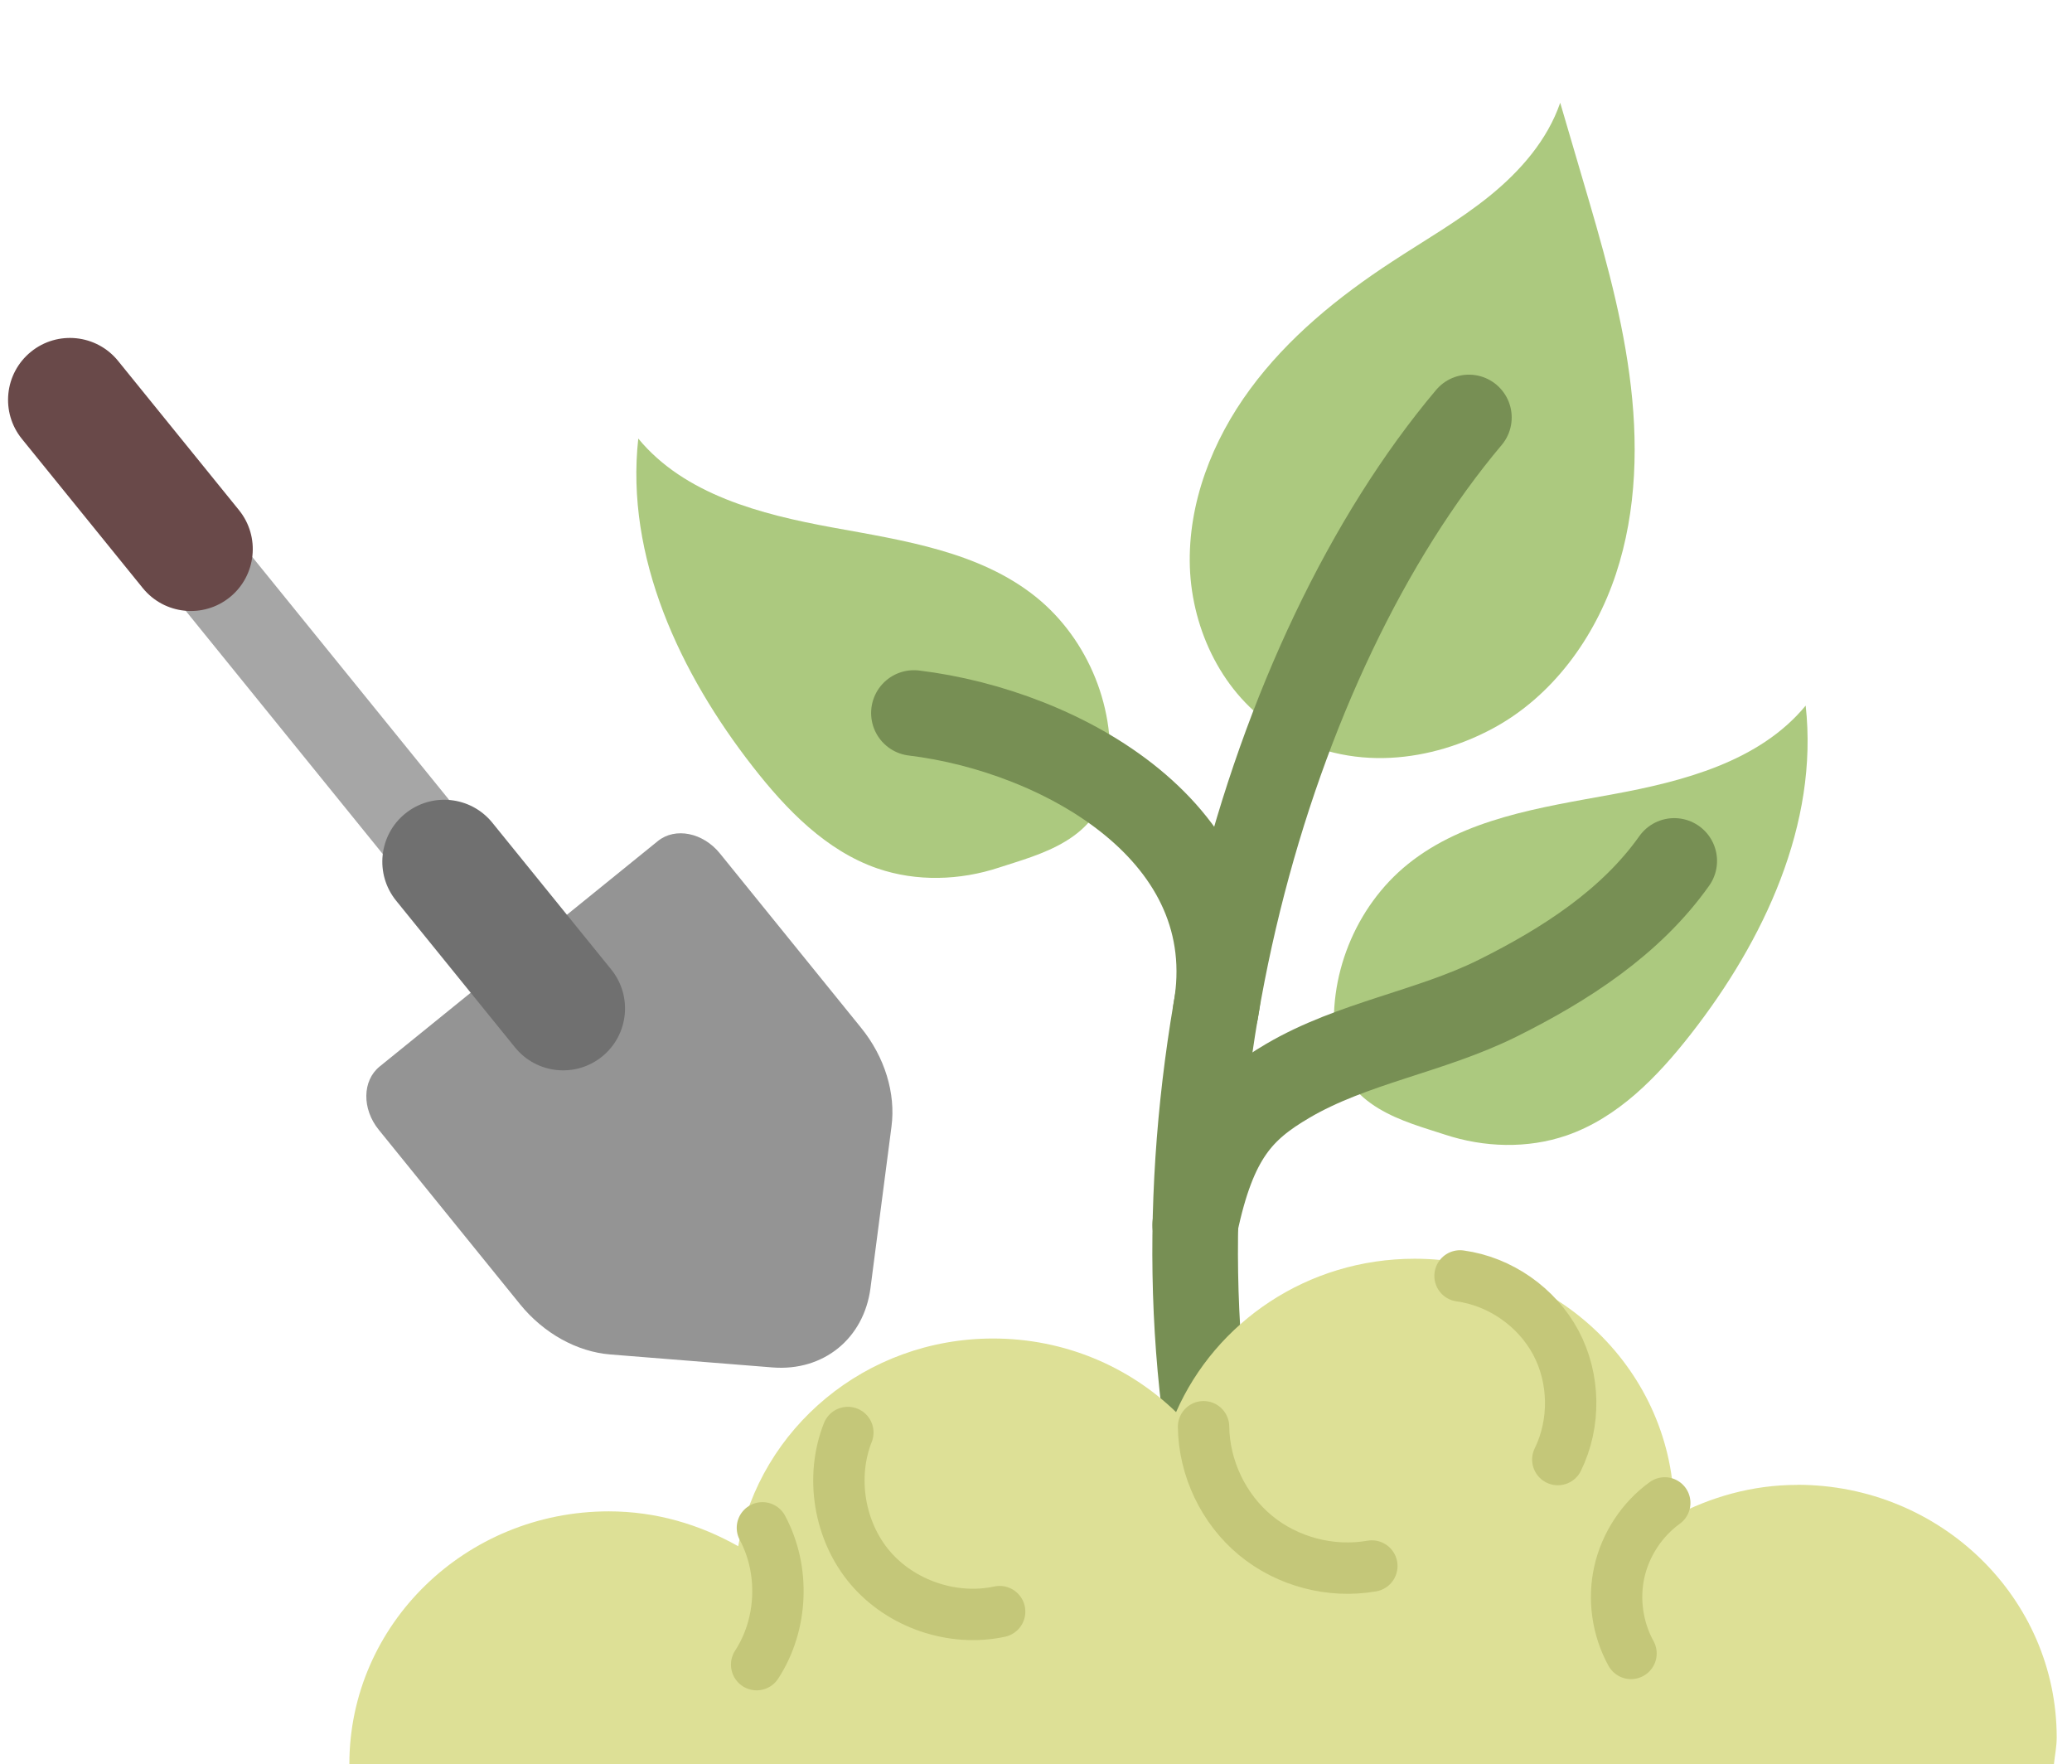
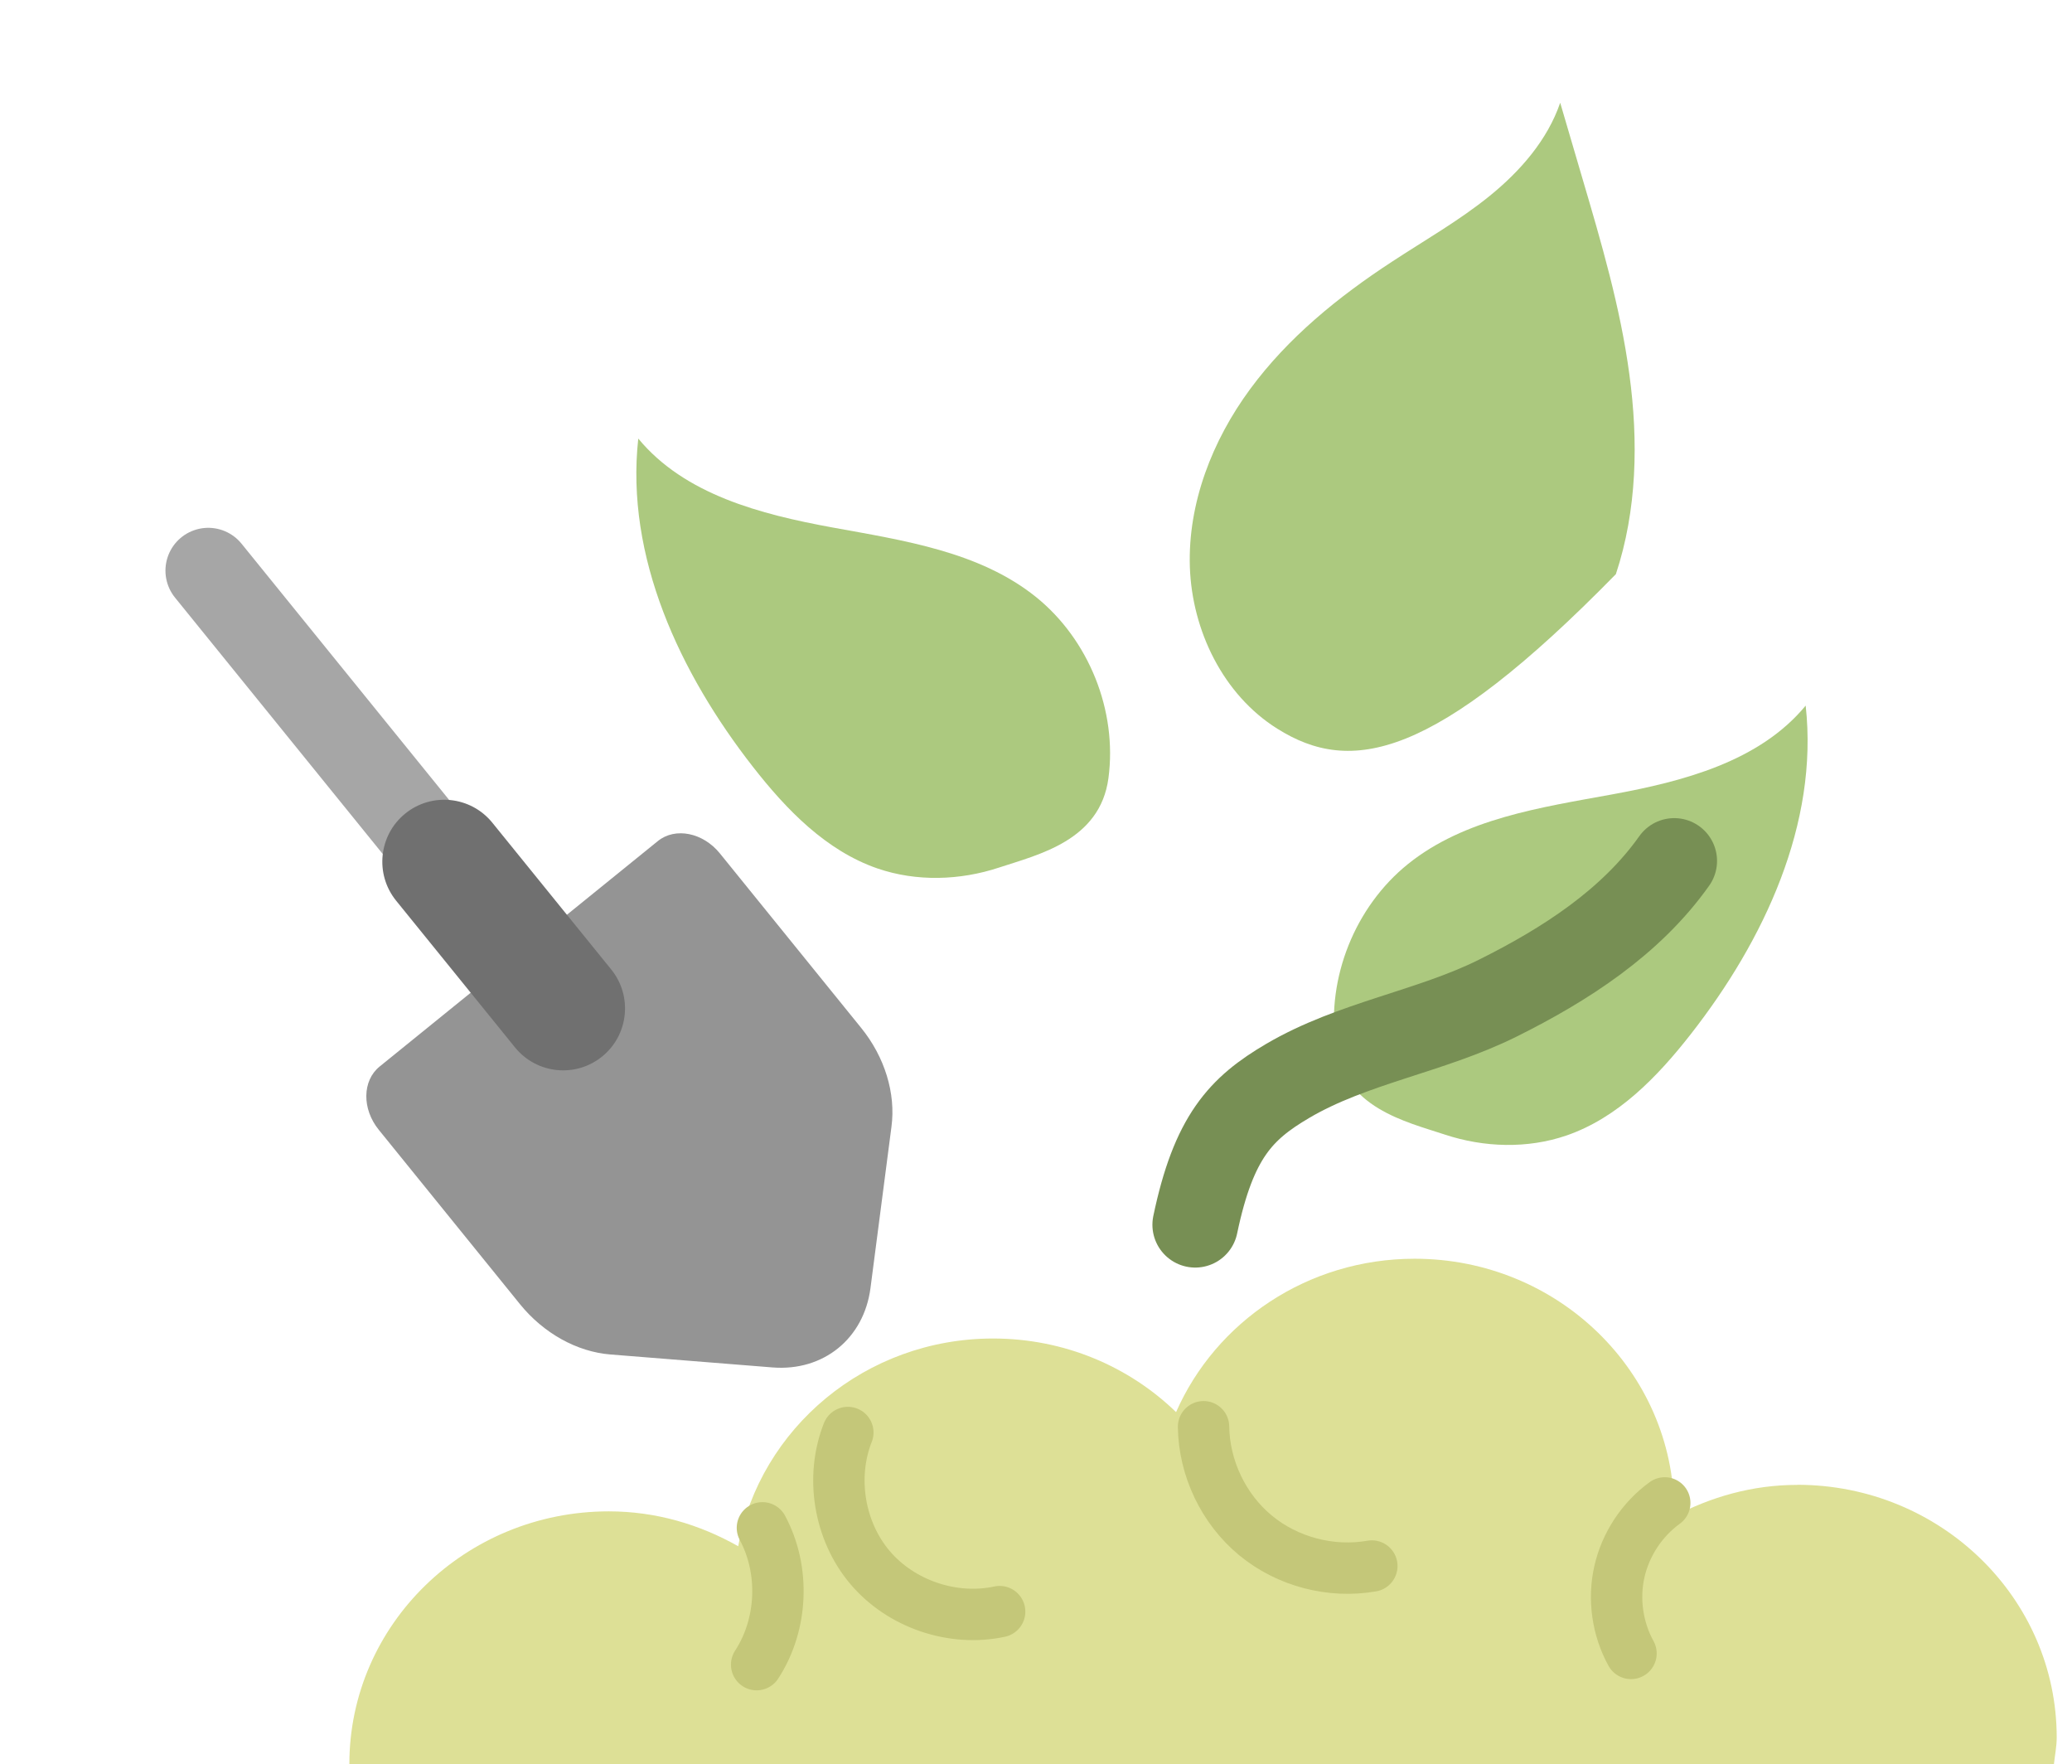
<svg xmlns="http://www.w3.org/2000/svg" width="121" height="103" viewBox="0 0 121 103" fill="none">
  <g id="sizen">
    <g id="yuuuki">
      <g id="ã¬ã¤ã¤ã¼_5">
-         <path id="Vector" d="M74.588 42.545C71.433 40.567 69.612 36.823 69.485 33.102C69.365 29.381 70.796 25.715 73.007 22.716C75.213 19.716 78.159 17.324 81.278 15.287C83.202 14.024 85.215 12.882 87 11.434C88.785 9.985 90.366 8.176 91.112 6C91.544 7.467 91.971 8.933 92.404 10.4C93.516 14.168 94.628 17.961 95.151 21.856C95.68 25.751 95.602 29.79 94.363 33.523C93.125 37.255 90.649 40.663 87.187 42.527C83.725 44.39 78.88 45.244 74.588 42.545Z" fill="#ACC97F" />
+         <path id="Vector" d="M74.588 42.545C71.433 40.567 69.612 36.823 69.485 33.102C69.365 29.381 70.796 25.715 73.007 22.716C75.213 19.716 78.159 17.324 81.278 15.287C83.202 14.024 85.215 12.882 87 11.434C88.785 9.985 90.366 8.176 91.112 6C91.544 7.467 91.971 8.933 92.404 10.4C93.516 14.168 94.628 17.961 95.151 21.856C95.68 25.751 95.602 29.79 94.363 33.523C83.725 44.39 78.88 45.244 74.588 42.545Z" fill="#ACC97F" />
        <path id="Vector_2" d="M64.731 45.43C65.254 41.499 63.589 37.346 60.499 34.857C57.193 32.2 52.764 31.557 48.592 30.794C44.421 30.03 39.973 28.877 37.274 25.607C36.511 32.507 39.702 39.311 43.976 44.781C45.929 47.281 48.244 49.673 51.243 50.707C53.521 51.489 56.057 51.41 58.347 50.653C60.638 49.896 64.244 49.084 64.731 45.43Z" fill="#ACC97F" />
        <path id="Vector_3" d="M77.99 61.022C77.467 57.091 79.132 52.937 82.222 50.449C85.528 47.792 89.957 47.149 94.129 46.386C98.3 45.622 102.748 44.468 105.447 41.199C106.21 48.099 103.019 54.903 98.745 60.373C96.792 62.873 94.478 65.265 91.478 66.299C89.2 67.08 86.664 67.002 84.374 66.245C82.084 65.488 78.477 64.676 77.99 61.022Z" fill="#ACC97F" />
-         <path id="Vector_4" d="M85.78 24.375C74.011 38.337 66.528 64.67 71.204 87.432" stroke="#778F54" stroke-width="5" stroke-linecap="round" stroke-linejoin="round" />
-         <path id="Vector_5" d="M53.371 41.631C61.978 42.671 72.857 48.658 70.994 59.038" stroke="#778F54" stroke-width="5" stroke-linecap="round" stroke-linejoin="round" />
        <path id="Vector_6" d="M104.948 86.699C102.321 86.699 99.893 87.408 97.735 88.55C97.735 88.448 97.765 88.352 97.765 88.25C97.765 80.099 90.979 73.494 82.612 73.494C76.355 73.494 70.994 77.184 68.68 82.45C65.939 79.793 62.164 78.152 57.993 78.152C50.546 78.152 44.385 83.393 43.11 90.281C40.88 89.019 38.32 88.244 35.555 88.244C27.188 88.244 20.402 94.85 20.402 103H119.945C119.999 102.483 120.107 101.978 120.107 101.449C120.107 93.299 113.321 86.693 104.954 86.693L104.948 86.699Z" fill="#DDE096" />
        <g id="Group">
          <path id="Vector_7" d="M12.162 33.318L27.423 52.15" stroke="#A6A6A6" stroke-width="5" stroke-linecap="round" stroke-linejoin="round" />
          <path id="Vector_8" d="M42.041 49.83L50.287 60.012C51.664 61.707 52.319 63.835 52.06 65.782L50.834 75.207C50.449 78.158 48.087 80.075 45.118 79.841L35.645 79.084C33.686 78.927 31.744 77.845 30.368 76.15L22.121 65.968C21.129 64.748 21.154 63.095 22.169 62.272L38.416 49.108C39.432 48.285 41.055 48.61 42.041 49.83Z" fill="#949494" />
          <path id="Vector_9" d="M28.752 48.037C27.494 46.484 25.216 46.245 23.665 47.502C22.114 48.759 21.876 51.037 23.134 52.59L30.075 61.154C31.333 62.707 33.61 62.946 35.162 61.689C36.713 60.432 36.951 58.154 35.692 56.602L28.752 48.037Z" fill="#707070" />
-           <path id="Vector_10" d="M6.896 21.073C5.638 19.52 3.36 19.28 1.809 20.538C0.258 21.795 0.02 24.072 1.278 25.625L8.336 34.334C9.594 35.887 11.871 36.126 13.423 34.869C14.974 33.612 15.212 31.334 13.954 29.782L6.896 21.073Z" fill="#694949" />
        </g>
        <path id="Vector_11" d="M70.285 83.303C70.315 85.719 71.451 88.106 73.314 89.644C75.177 91.189 77.732 91.856 80.112 91.436" stroke="#C4C779" stroke-width="3" stroke-linecap="round" stroke-linejoin="round" />
        <path id="Vector_12" d="M44.523 89.206C45.845 91.67 45.713 94.85 44.186 97.194" stroke="#C4C779" stroke-width="3" stroke-linecap="round" stroke-linejoin="round" />
        <path id="Vector_13" d="M49.512 83.64C48.484 86.242 49.001 89.392 50.81 91.526C52.619 93.659 55.643 94.687 58.377 94.098" stroke="#C4C779" stroke-width="3" stroke-linecap="round" stroke-linejoin="round" />
-         <path id="Vector_14" d="M85.263 74.497C87.601 74.816 89.747 76.312 90.859 78.398C91.971 80.484 92.013 83.099 90.973 85.22" stroke="#C4C779" stroke-width="3" stroke-linecap="round" stroke-linejoin="round" />
        <path id="Vector_15" d="M97.218 87.751C95.89 88.713 94.928 90.173 94.568 91.772C94.207 93.371 94.454 95.102 95.247 96.539" stroke="#C4C779" stroke-width="3" stroke-linecap="round" stroke-linejoin="round" />
        <path id="Vector_16" d="M69.798 71.51C70.874 66.377 72.466 64.718 75.195 63.113C78.988 60.883 83.526 60.24 87.463 58.281C91.4 56.321 95.229 53.857 97.771 50.268" stroke="#778F54" stroke-width="5" stroke-linecap="round" stroke-linejoin="round" />
      </g>
    </g>
  </g>
</svg>